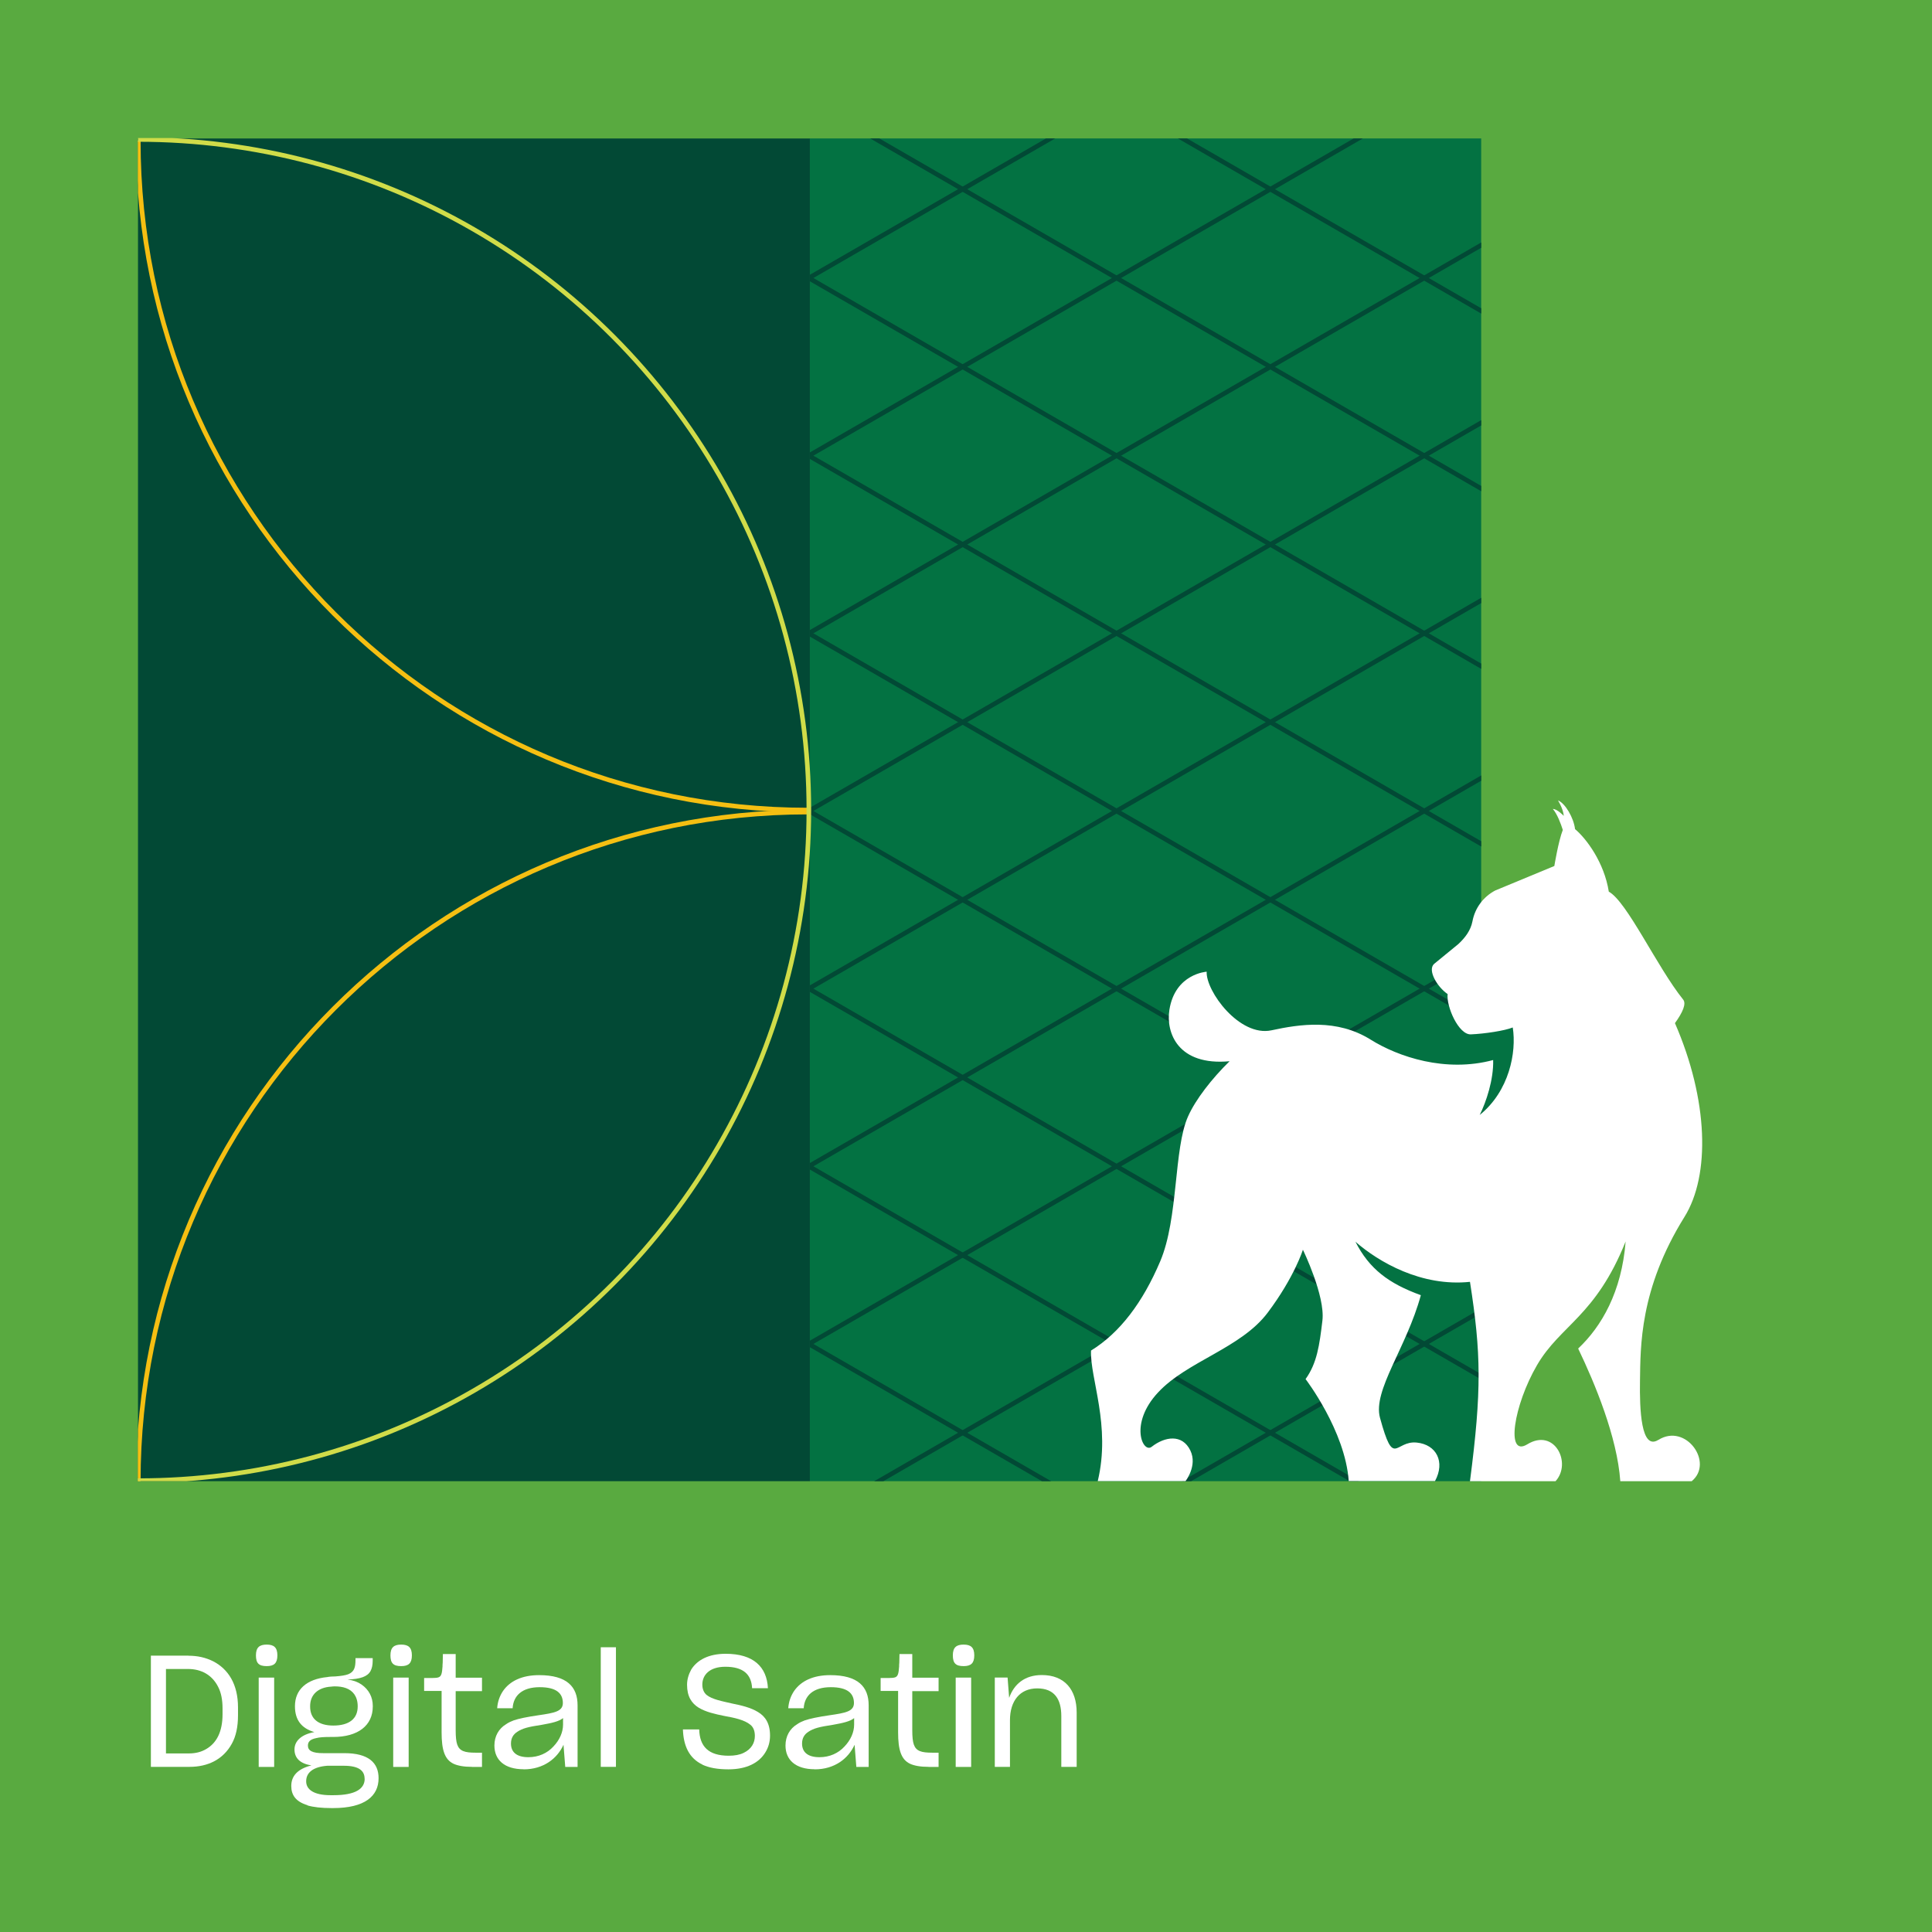
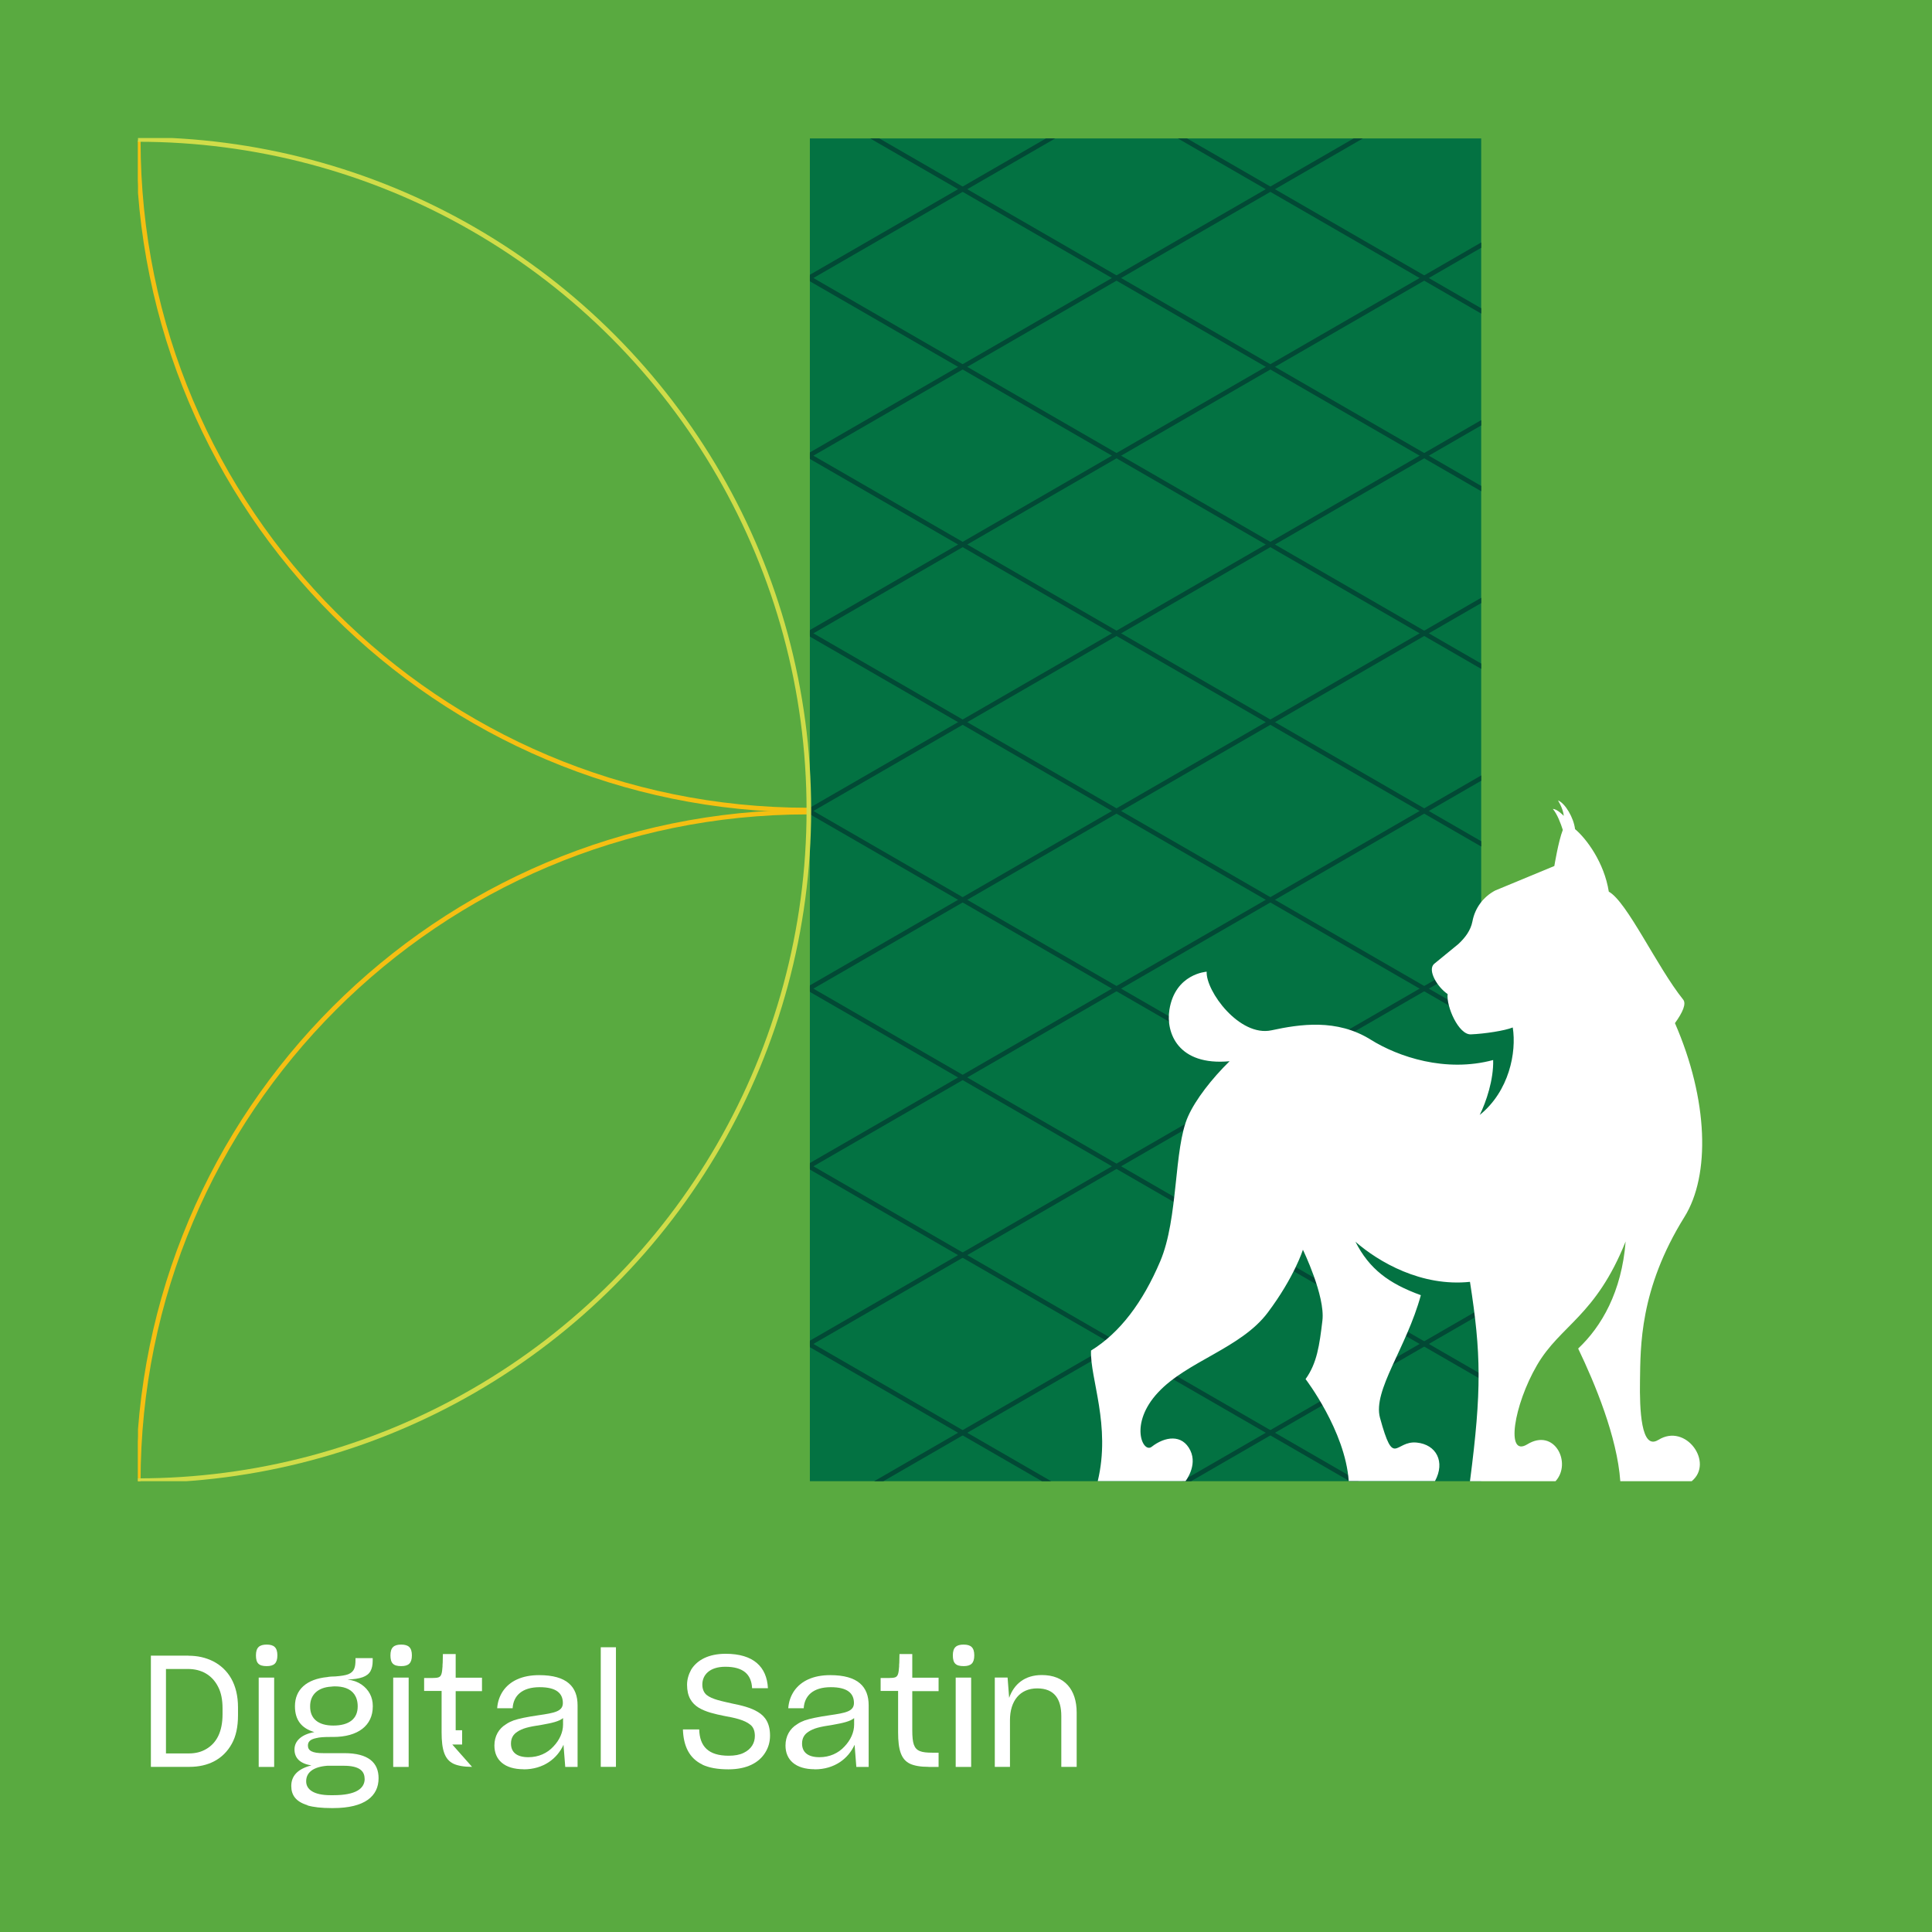
<svg xmlns="http://www.w3.org/2000/svg" id="ARTWORK" viewBox="0 0 210 210">
  <rect x="0" y="0" width="210" height="210" fill="#808080" stroke="none" />
  <defs>
    <style>.cls-1{clip-path:url(#clippath-6);}.cls-2{fill:#330096;}.cls-3{stroke:#d0dc49;}.cls-3,.cls-4,.cls-5,.cls-6,.cls-7,.cls-8,.cls-9,.cls-10{fill:none;}.cls-3,.cls-4,.cls-5,.cls-7,.cls-8,.cls-9,.cls-10{stroke-miterlimit:10;stroke-width:.5px;}.cls-4{stroke:#024935;}.cls-5{stroke:#2064d4;}.cls-11{fill:#59aa40;}.cls-12{fill:#024935;}.cls-13{fill:#fff;}.cls-14{fill:#f5bf12;}.cls-7{stroke:#d0dc49;}.cls-15{clip-path:url(#clippath-1);}.cls-16{fill:#037242;}.cls-17{clip-path:url(#clippath-5);}.cls-8{stroke:#f5bf12;}.cls-9{stroke:#037242;}.cls-18{clip-path:url(#clippath-2);}.cls-10{stroke:#59aa40;}.cls-19{clip-path:url(#clippath);}</style>
    <clipPath id="clippath">
      <rect class="cls-6" x="15" y="285" width="146" height="146" transform="translate(-270 446) rotate(-90)" />
    </clipPath>
    <clipPath id="clippath-1">
      <rect class="cls-6" x="15" y="15" width="146" height="146" transform="translate(0 176) rotate(-90)" />
    </clipPath>
    <clipPath id="clippath-2">
      <rect class="cls-6" x="78.72" y="24.36" width="164.63" height="146" transform="translate(63.67 258.4) rotate(-90)" />
    </clipPath>
    <clipPath id="clippath-3">
      <rect class="cls-2" x="-255" y="-255" width="146" height="146" transform="translate(0 -364) rotate(-90)" />
    </clipPath>
    <clipPath id="clippath-4">
      <rect class="cls-6" x="285" y="-255" width="146" height="146" transform="translate(540 176) rotate(-90)" />
    </clipPath>
    <clipPath id="clippath-5">
      <rect class="cls-6" x="-255" y="15" width="146" height="146" />
    </clipPath>
    <clipPath id="clippath-6">
      <polygon class="cls-6" points="183 161 -101.37 445.37 -101.37 460.63 37 599 183 599 183 161" />
    </clipPath>
  </defs>
  <g class="cls-19">
    <line class="cls-5" x1="206.16" y1="358" x2="206.16" y2="129.43" />
    <line class="cls-5" x1="198.78" y1="358" x2="198.78" y2="129.43" />
    <line class="cls-5" x1="191.39" y1="358" x2="191.39" y2="129.43" />
    <line class="cls-5" x1="184.01" y1="358" x2="184.01" y2="129.43" />
    <line class="cls-5" x1="176.62" y1="358" x2="176.62" y2="129.43" />
    <line class="cls-5" x1="169.24" y1="358" x2="169.24" y2="129.43" />
    <line class="cls-5" x1="161.85" y1="358" x2="161.85" y2="129.43" />
    <line class="cls-5" x1="154.47" y1="358" x2="154.47" y2="129.43" />
    <line class="cls-5" x1="147.08" y1="358" x2="147.08" y2="129.43" />
    <line class="cls-5" x1="139.7" y1="358" x2="139.7" y2="129.43" />
    <line class="cls-5" x1="132.31" y1="358" x2="132.31" y2="129.43" />
    <line class="cls-5" x1="124.93" y1="358" x2="124.93" y2="129.43" />
    <line class="cls-5" x1="117.54" y1="358" x2="117.54" y2="129.43" />
    <line class="cls-5" x1="110.16" y1="358" x2="110.16" y2="129.43" />
    <line class="cls-5" x1="102.77" y1="358" x2="102.77" y2="129.43" />
    <line class="cls-5" x1="95.39" y1="358" x2="95.39" y2="129.43" />
    <line class="cls-5" x1="88" y1="358" x2="88" y2="129.43" />
  </g>
  <rect class="cls-11" y="0" width="210" height="210" />
  <ellipse class="cls-16" cx="162" cy="114.5" rx="7" ry="9.5" />
  <g class="cls-15">
    <rect class="cls-16" x="78.72" y="24.36" width="164.63" height="146" transform="translate(63.67 258.4) rotate(-90)" />
-     <rect class="cls-12" x="-57.97" y="15.05" width="146" height="146" transform="translate(-73.02 103.08) rotate(-90)" />
    <path class="cls-8" d="M14.92,15.27c0,40.19-32.58,72.78-72.78,72.78" />
    <path class="cls-8" d="M15.03,15.27c0,40.19,32.58,72.78,72.78,72.78" />
    <path class="cls-8" d="M14.92,161.05c0-40.19-32.58-72.78-72.78-72.78" />
    <path class="cls-8" d="M15.03,161.05c0-40.19,32.58-72.78,72.78-72.78" />
    <g class="cls-18">
      <line class="cls-4" x1="405.67" y1="484.01" x2="-96.06" y2="194.34" />
      <line class="cls-4" x1="405.67" y1="464.7" x2="-96.06" y2="175.03" />
      <line class="cls-4" x1="405.67" y1="445.4" x2="-96.06" y2="155.72" />
      <line class="cls-4" x1="405.67" y1="426.09" x2="-96.06" y2="136.41" />
      <line class="cls-4" x1="405.67" y1="406.78" x2="-96.06" y2="117.1" />
      <line class="cls-4" x1="405.67" y1="387.47" x2="-96.06" y2="97.79" />
      <line class="cls-4" x1="405.67" y1="368.16" x2="-96.06" y2="78.48" />
      <line class="cls-4" x1="405.67" y1="348.85" x2="-96.06" y2="59.17" />
      <line class="cls-4" x1="405.67" y1="329.54" x2="-96.06" y2="39.86" />
      <line class="cls-4" x1="405.67" y1="310.23" x2="-96.06" y2="20.55" />
      <line class="cls-4" x1="405.67" y1="290.92" x2="-96.06" y2="1.24" />
      <line class="cls-4" x1="405.67" y1="271.61" x2="-96.06" y2="-18.07" />
      <line class="cls-4" x1="405.67" y1="252.3" x2="-96.06" y2="-37.38" />
      <line class="cls-4" x1="405.67" y1="232.99" x2="-96.06" y2="-56.69" />
      <line class="cls-4" x1="405.67" y1="213.68" x2="-96.06" y2="-76" />
      <line class="cls-4" x1="405.67" y1="194.37" x2="-96.06" y2="-95.31" />
      <line class="cls-4" x1="405.67" y1="175.06" x2="-96.06" y2="-114.62" />
      <line class="cls-4" x1="405.67" y1="155.75" x2="-96.06" y2="-133.93" />
      <line class="cls-4" x1="405.67" y1="136.44" x2="-96.06" y2="-153.24" />
      <line class="cls-4" x1="405.67" y1="117.13" x2="-96.06" y2="-172.55" />
      <line class="cls-4" x1="405.67" y1="97.82" x2="-96.06" y2="-191.86" />
      <line class="cls-4" x1="405.67" y1="78.51" x2="-96.06" y2="-211.17" />
      <line class="cls-4" x1="405.67" y1="59.2" x2="-96.06" y2="-230.48" />
      <line class="cls-4" x1="405.67" y1="39.89" x2="-96.06" y2="-249.79" />
      <line class="cls-4" x1="405.67" y1="1.27" x2="-96.06" y2="-288.41" />
      <line class="cls-4" x1="405.67" y1="20.58" x2="-96.06" y2="-269.1" />
      <line class="cls-4" x1="-96.06" y1="484.01" x2="405.67" y2="194.34" />
      <line class="cls-4" x1="-96.06" y1="464.7" x2="405.67" y2="175.03" />
      <line class="cls-4" x1="-96.06" y1="445.4" x2="405.67" y2="155.72" />
      <line class="cls-4" x1="-96.06" y1="426.09" x2="405.67" y2="136.41" />
      <line class="cls-4" x1="-96.06" y1="406.78" x2="405.67" y2="117.1" />
      <line class="cls-4" x1="-96.06" y1="387.47" x2="405.67" y2="97.79" />
      <line class="cls-4" x1="-96.06" y1="368.16" x2="405.67" y2="78.48" />
      <line class="cls-4" x1="-96.06" y1="348.85" x2="405.67" y2="59.17" />
      <line class="cls-4" x1="-96.06" y1="329.54" x2="405.67" y2="39.86" />
      <line class="cls-4" x1="-96.06" y1="310.23" x2="405.67" y2="20.55" />
      <line class="cls-4" x1="-96.06" y1="290.92" x2="405.67" y2="1.24" />
      <line class="cls-4" x1="-96.06" y1="271.61" x2="405.67" y2="-18.07" />
      <line class="cls-4" x1="-96.06" y1="252.3" x2="405.67" y2="-37.38" />
      <line class="cls-4" x1="-96.06" y1="232.99" x2="405.67" y2="-56.69" />
      <line class="cls-4" x1="-96.06" y1="213.68" x2="405.67" y2="-76" />
      <line class="cls-4" x1="-96.06" y1="194.37" x2="405.67" y2="-95.31" />
      <line class="cls-4" x1="-96.06" y1="175.06" x2="405.67" y2="-114.62" />
      <line class="cls-4" x1="-96.06" y1="155.75" x2="405.67" y2="-133.93" />
      <line class="cls-4" x1="-96.06" y1="136.44" x2="405.67" y2="-153.24" />
      <line class="cls-4" x1="-96.06" y1="117.13" x2="405.67" y2="-172.55" />
      <line class="cls-4" x1="-96.06" y1="97.82" x2="405.67" y2="-191.86" />
      <line class="cls-4" x1="-96.06" y1="78.51" x2="405.67" y2="-211.17" />
      <line class="cls-4" x1="-96.06" y1="59.2" x2="405.67" y2="-230.48" />
      <line class="cls-4" x1="-96.06" y1="39.89" x2="405.67" y2="-249.79" />
      <line class="cls-4" x1="-96.06" y1="1.27" x2="405.67" y2="-288.41" />
      <line class="cls-4" x1="-96.06" y1="20.58" x2="405.67" y2="-269.1" />
    </g>
    <circle class="cls-7" cx="15.03" cy="88.05" r="72.89" />
  </g>
  <rect class="cls-6" x="15" y="161" width="180" height="49.1" />
  <path class="cls-13" d="M20.49,179.97c.99,0,1.87.2,2.69.61,1.63.85,2.69,2.48,2.69,5.01v.85c0,1.26-.22,2.29-.68,3.11-.93,1.68-2.57,2.5-4.59,2.5h-4.2v-12.09h4.1ZM18.04,190.59h2.48c.73,0,1.34-.15,1.9-.48,1.12-.65,1.77-1.87,1.77-3.79v-.61c0-.95-.15-1.73-.49-2.38-.66-1.28-1.82-1.92-3.28-1.92h-2.38v9.18Z" />
  <path class="cls-13" d="M27.82,179.93c0-.87.39-1.17,1.17-1.17s1.16.31,1.16,1.17-.37,1.17-1.16,1.17c-.85,0-1.17-.31-1.17-1.17ZM28.12,182.35h1.68v9.71h-1.68v-9.71Z" />
  <path class="cls-13" d="M33.43,196.22c-1.29-.39-1.77-1.11-1.77-2.09,0-1.07.66-1.85,2.19-2.24-1.26-.19-1.84-.82-1.84-1.73s.73-1.63,2.16-1.89c-1.41-.41-2.11-1.33-2.11-2.8v-.02c0-1.8,1.26-2.94,3.52-3.16.19-.05.65-.07.87-.07.65-.05,1.09-.12,1.41-.24.65-.27.78-.75.78-1.56v-.19h1.87v.29c0,.46-.08.83-.24,1.12-.32.59-1.09.87-2.52.92h.03c.59.07,1.09.25,1.5.53.82.56,1.24,1.39,1.24,2.33v.07c0,2.06-1.6,3.31-4.3,3.31h-.32c-.66,0-1.17.03-1.51.12-.71.14-.92.42-.92.82,0,.54.46.83,1.68.82h2.28c2.62,0,3.72,1.04,3.72,2.72,0,1.94-1.48,3.25-4.95,3.25h-.15c-1.12,0-1.99-.1-2.63-.29ZM39.63,193.34c0-.85-.59-1.41-2.26-1.41h-1.8c-1.55.12-2.29.75-2.29,1.68v.02c0,.85.78,1.5,2.65,1.5h.31c2.43,0,3.4-.71,3.4-1.79ZM38.88,185.49v-.03c0-.54-.14-.97-.36-1.29-.46-.65-1.24-.87-2.16-.87-.15,0-.25.02-.37.03-1.39.08-2.29.85-2.28,2.14v.03c0,1.33.9,2.06,2.52,2.06,1.73,0,2.65-.75,2.65-2.07Z" />
  <path class="cls-13" d="M42.44,179.93c0-.87.39-1.17,1.17-1.17s1.16.31,1.16,1.17-.37,1.17-1.16,1.17c-.85,0-1.17-.31-1.17-1.17ZM42.74,182.35h1.68v9.71h-1.68v-9.71Z" />
-   <path class="cls-13" d="M51.31,192.05c-.87,0-1.55-.12-2.02-.34-.95-.46-1.29-1.48-1.29-3.42v-4.49h-1.9v-1.41h.93c.29,0,.51-.02.66-.08.29-.12.36-.44.41-1.17,0-.08,0-.24.02-.42,0-.39.02-.8.02-.93h1.39v2.57h2.86v1.46h-2.86v4.25c0,.71.05,1.22.17,1.56.25.71.83.88,1.99.88h.7v1.55h-1.07Z" />
+   <path class="cls-13" d="M51.31,192.05c-.87,0-1.55-.12-2.02-.34-.95-.46-1.29-1.48-1.29-3.42v-4.49h-1.9v-1.41h.93c.29,0,.51-.02.66-.08.29-.12.36-.44.41-1.17,0-.08,0-.24.02-.42,0-.39.02-.8.02-.93h1.39v2.57h2.86v1.46h-2.86v4.25h.7v1.55h-1.07Z" />
  <path class="cls-13" d="M56.92,192.31c-2.09,0-3.18-1.02-3.18-2.58,0-1.02.48-1.84,1.26-2.31.27-.19.54-.31.83-.42.59-.2,1.41-.37,2.7-.56,1.72-.25,2.65-.41,2.65-1.33,0-1.05-.7-1.72-2.52-1.72-1.92,0-2.86.93-2.94,2.29h-1.68c.05-.71.27-1.33.63-1.87.75-1.09,2.07-1.73,3.93-1.73,3.03,0,4.18,1.27,4.18,3.28v6.7h-1.34l-.19-2.41c-.68,1.5-2.18,2.67-4.33,2.67ZM60.15,189.84c.68-.71,1.05-1.56,1.05-2.38v-.71c-.42.36-1.24.54-2.31.73-1.48.22-2.11.39-2.65.75-.46.29-.7.71-.7,1.29,0,.92.61,1.48,1.89,1.48,1.12,0,2.06-.44,2.72-1.16Z" />
  <path class="cls-13" d="M65.3,179.05h1.65v13h-1.65v-13Z" />
  <path class="cls-13" d="M76.35,191.8c-1.43-.68-2.06-2.01-2.12-3.82h1.77c.05,1.85,1,2.86,3.21,2.86.66,0,1.19-.1,1.62-.31.85-.41,1.22-1.09,1.22-1.84,0-.53-.15-.94-.48-1.21-.65-.54-1.72-.76-2.87-.97-.99-.2-1.96-.42-2.74-.88-.78-.48-1.28-1.22-1.28-2.5,0-.59.17-1.14.46-1.67.65-1.02,1.87-1.7,3.74-1.7,3.01,0,4.47,1.41,4.59,3.74h-1.72c-.08-1.53-.99-2.33-2.91-2.33-1.7,0-2.5.88-2.5,1.94,0,.49.17.87.46,1.12.61.49,1.67.68,2.8.94,1,.2,2.01.44,2.79.92.8.48,1.31,1.24,1.31,2.57,0,.66-.17,1.27-.51,1.82-.68,1.12-2.01,1.84-4.01,1.84-1.19,0-2.11-.17-2.84-.51Z" />
  <path class="cls-13" d="M88.56,192.31c-2.09,0-3.18-1.02-3.18-2.58,0-1.02.48-1.84,1.26-2.31.27-.19.54-.31.83-.42.6-.2,1.41-.37,2.7-.56,1.72-.25,2.65-.41,2.65-1.33,0-1.05-.7-1.72-2.52-1.72-1.92,0-2.86.93-2.94,2.29h-1.68c.05-.71.27-1.33.63-1.87.75-1.09,2.07-1.73,3.93-1.73,3.03,0,4.18,1.27,4.18,3.28v6.7h-1.34l-.19-2.41c-.68,1.5-2.18,2.67-4.33,2.67ZM91.79,189.84c.68-.71,1.05-1.56,1.05-2.38v-.71c-.42.36-1.24.54-2.31.73-1.48.22-2.11.39-2.65.75-.46.29-.7.71-.7,1.29,0,.92.61,1.48,1.89,1.48,1.12,0,2.06-.44,2.72-1.16Z" />
  <path class="cls-13" d="M100.93,192.05c-.87,0-1.55-.12-2.02-.34-.95-.46-1.29-1.48-1.29-3.42v-4.49h-1.9v-1.41h.94c.29,0,.51-.02.66-.08.29-.12.36-.44.41-1.17,0-.08,0-.24.02-.42,0-.39.02-.8.02-.93h1.39v2.57h2.86v1.46h-2.86v4.25c0,.71.05,1.22.17,1.56.25.71.83.88,1.99.88h.7v1.55h-1.07Z" />
  <path class="cls-13" d="M103.57,179.93c0-.87.39-1.17,1.17-1.17s1.16.31,1.16,1.17-.37,1.17-1.16,1.17c-.85,0-1.17-.31-1.17-1.17ZM103.88,182.35h1.68v9.71h-1.68v-9.71Z" />
  <path class="cls-13" d="M108.13,192.05v-9.71h1.39l.17,2.21c.53-1.5,1.7-2.48,3.55-2.48,2.5,0,3.79,1.61,3.79,4.08v5.9h-1.67v-5.52c0-1.82-.73-3.01-2.62-3.01s-2.96,1.38-2.96,3.45v5.08h-1.67Z" />
  <rect class="cls-2" x="-255" y="-255" width="146" height="146" transform="translate(0 -364) rotate(-90)" />
  <g class="cls-17">
    <rect class="cls-14" x="-109" y="161" width="146" height="146" />
    <rect class="cls-11" x="37" y="161" width="146" height="146" />
    <rect class="cls-16" x="-109" y="15" width="146" height="146" />
    <rect class="cls-12" x="-109" y="-172.04" width="146" height="187.04" />
    <rect class="cls-12" x="37" y="-131" width="146" height="146" />
    <polygon class="cls-11" points="37 15 -109 161 37 307 37 15" />
    <path class="cls-12" d="M37,15h0v146H-109C-109,80.42-43.58,15,37,15Z" transform="translate(52 124) rotate(90)" />
    <polygon class="cls-12" points="37 307 183 161 37 15 37 307" />
    <rect class="cls-14" x="37" y="15" width="146" height="146" />
    <circle class="cls-10" cx="37" cy="161" r="73.22" />
    <line class="cls-9" x1="37" y1="161" x2="-109" y2="161" />
    <line class="cls-9" x1="37" y1="161" x2="-255" y2="453" />
    <line class="cls-9" x1="37" y1="161" x2="-175.47" y2="-51.47" />
    <path class="cls-3" d="M37,234.22c-40.44,0-73.22-32.78-73.22-73.22S-3.44,87.78,37,87.78" />
    <path class="cls-3" d="M-35.78,15c0,40.19,32.58,72.78,72.78,72.78" />
    <path class="cls-10" d="M109.78,15c0,40.19-32.58,72.78-72.78,72.78" />
    <path class="cls-10" d="M-35.78,15c0-40.19,32.58-72.78,72.78-72.78" />
    <line class="cls-9" x1="37" y1="161" x2="-89.43" y2="113.62" />
    <line class="cls-9" x1="37" y1="161" x2="-89.43" y2="208.38" />
    <g class="cls-1">
      <circle class="cls-8" cx="-109" cy="453" r="242.79" />
      <circle class="cls-8" cx="-109" cy="453" r="252.13" />
      <circle class="cls-8" cx="-109" cy="453" r="261.46" />
      <circle class="cls-8" cx="-109" cy="453" r="270.8" />
      <circle class="cls-8" cx="-109" cy="453" r="280.14" />
      <circle class="cls-8" cx="-109" cy="453" r="289.48" />
      <circle class="cls-8" cx="-109" cy="453" r="298.81" />
      <circle class="cls-8" cx="-109" cy="453" r="308.15" />
      <circle class="cls-8" cx="-109" cy="453" r="317.49" />
      <circle class="cls-8" cx="-109" cy="453" r="326.83" />
      <circle class="cls-8" cx="-109" cy="453" r="336.16" />
      <circle class="cls-8" cx="-109" cy="453" r="345.5" />
      <circle class="cls-8" cx="-109" cy="453" r="354.84" />
      <circle class="cls-8" cx="-109" cy="453" r="364.18" />
      <circle class="cls-8" cx="-109" cy="453" r="373.51" />
      <circle class="cls-8" cx="-109" cy="453" r="382.85" />
      <circle class="cls-8" cx="-109" cy="453" r="392.19" />
      <circle class="cls-8" cx="-109" cy="453" r="401.53" />
    </g>
  </g>
  <path class="cls-13" d="M180.25,156.51c-1.88,1.18-2.04-3.32-1.99-6.43.06-3.66-.07-9.93,4.83-17.8,2.83-4.54,2.6-12.73-1.03-21.07.87-1.2,1.24-2.12.9-2.55-2.86-3.56-6.1-10.65-8.09-11.74-.5-3.17-2.43-5.76-3.67-6.8-.14-1.22-1.06-2.8-1.85-3.12.62,1.05.62,1.68.62,1.68,0,0-.7-.75-1.18-.75.48.57.86,1.58,1.08,2.28-.48,1.22-.92,3.92-.92,3.92l-6.42,2.66c-1.3.68-2.21,1.91-2.48,3.35-.19.99-.79,1.78-1.53,2.47l-2.65,2.17c-.72.68.34,2.49,1.48,3.27-.15,1.35,1.19,4.43,2.52,4.38,1.5-.06,3.71-.4,4.56-.75.43,2.7-.39,6.93-3.59,9.51.7-1.41,1.52-3.84,1.46-5.97-5.17,1.39-10.31-.34-13.32-2.22-3.67-2.29-7.68-1.68-10.78-1.01-3.47.74-7.14-4.25-7.04-6.37,0,0-3.42.2-4.05,4.13-.4,2.51.93,6.12,6.54,5.6-1.94,1.9-3.7,4.17-4.51,5.99-1.58,3.52-1.03,11.05-3.03,15.76-1.89,4.45-4.37,7.76-7.52,9.7-.12,3.03,2.18,8.14.73,14.19h9.54s1.32-1.67.53-3.32c-.88-1.83-2.78-1.53-4.21-.41-.96.75-2.47-2.51.69-5.9,3.15-3.4,9.02-4.81,11.93-8.69,2.91-3.88,3.82-6.83,3.82-6.83,0,0,2.44,5.01,2.12,7.7s-.59,4.63-1.83,6.36c0,0,4.31,5.62,4.69,11.08h9.38c1.13-2.08.15-3.97-1.99-4.18-2.4-.24-2.47,2.86-3.99-2.69-.81-2.98,2.88-7.6,4.44-13.33-3.5-1.27-5.61-2.86-7.11-5.81,2.53,2.21,7.18,4.91,12.45,4.36,1.21,7.76,1.29,11.74,0,21.67h9.3c1.8-1.96-.1-5.83-3.07-4.01-2.38,1.46-1.48-4.25,1.06-8.61s6.37-5.3,9.63-13.44c-.43,5.48-2.62,9.25-5.16,11.64,1.81,3.77,4.24,9.6,4.58,14.42h7.76c2.45-2.01-.64-6.36-3.62-4.49Z" />
</svg>